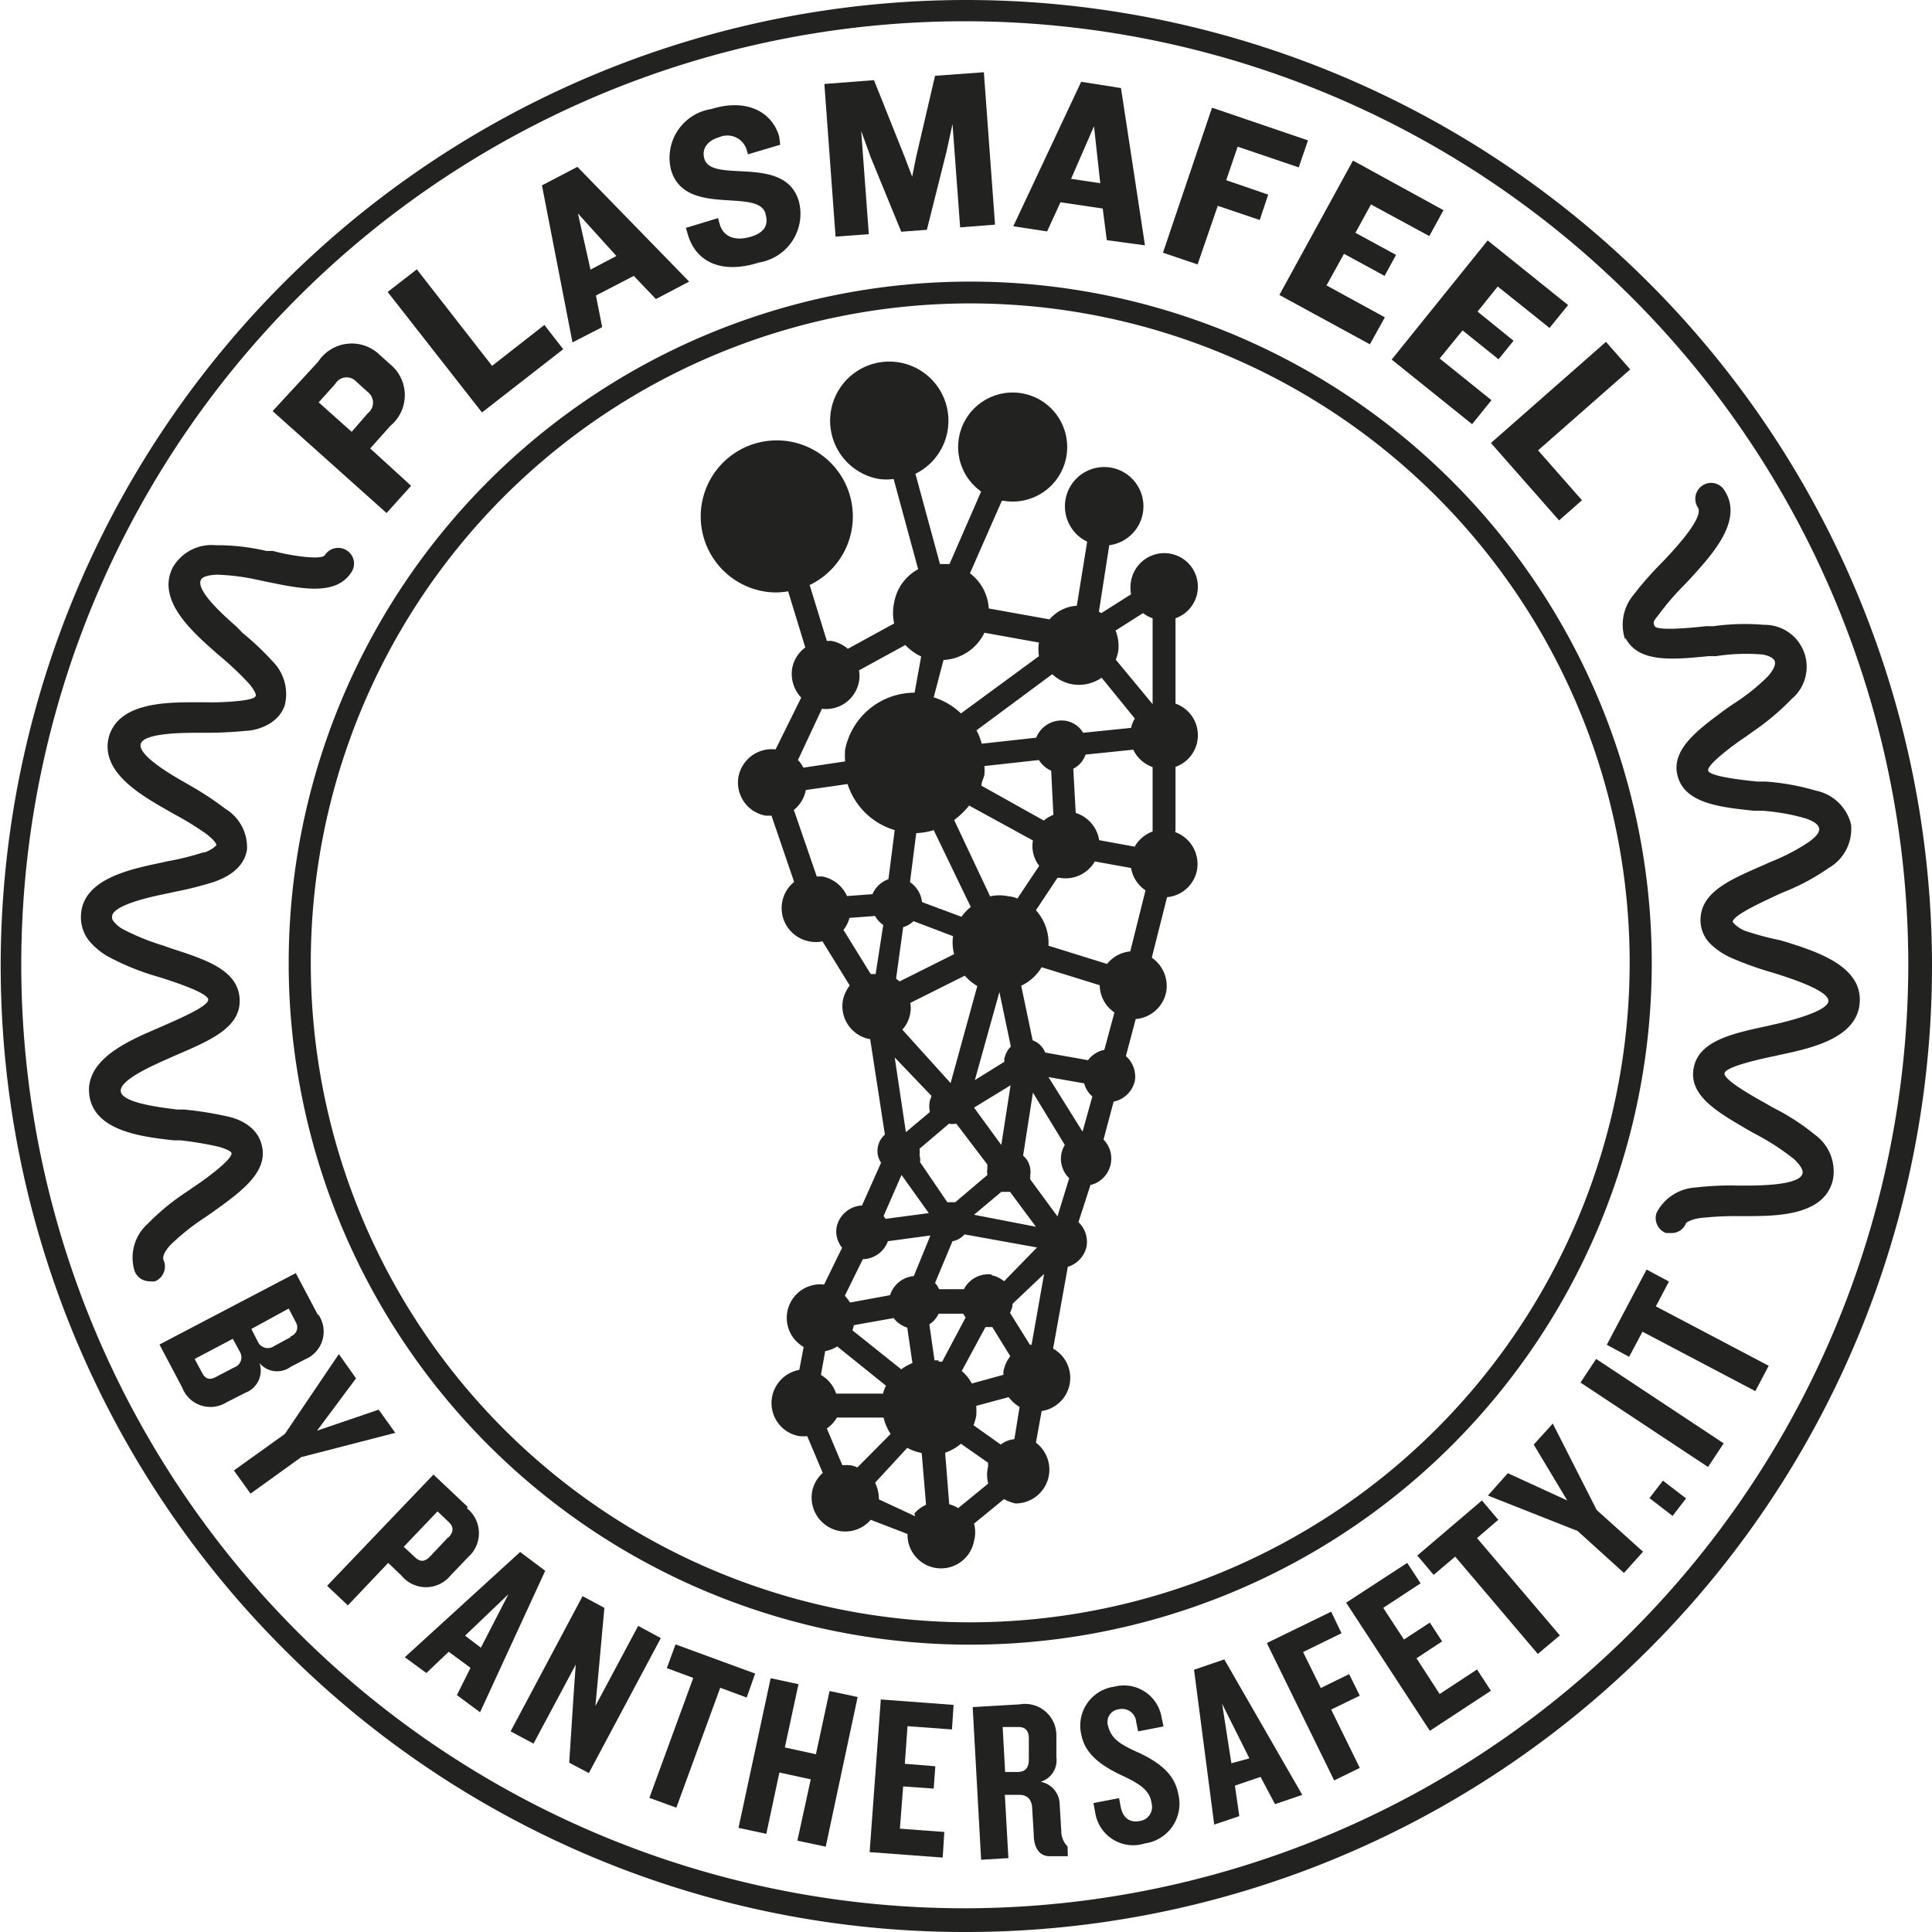
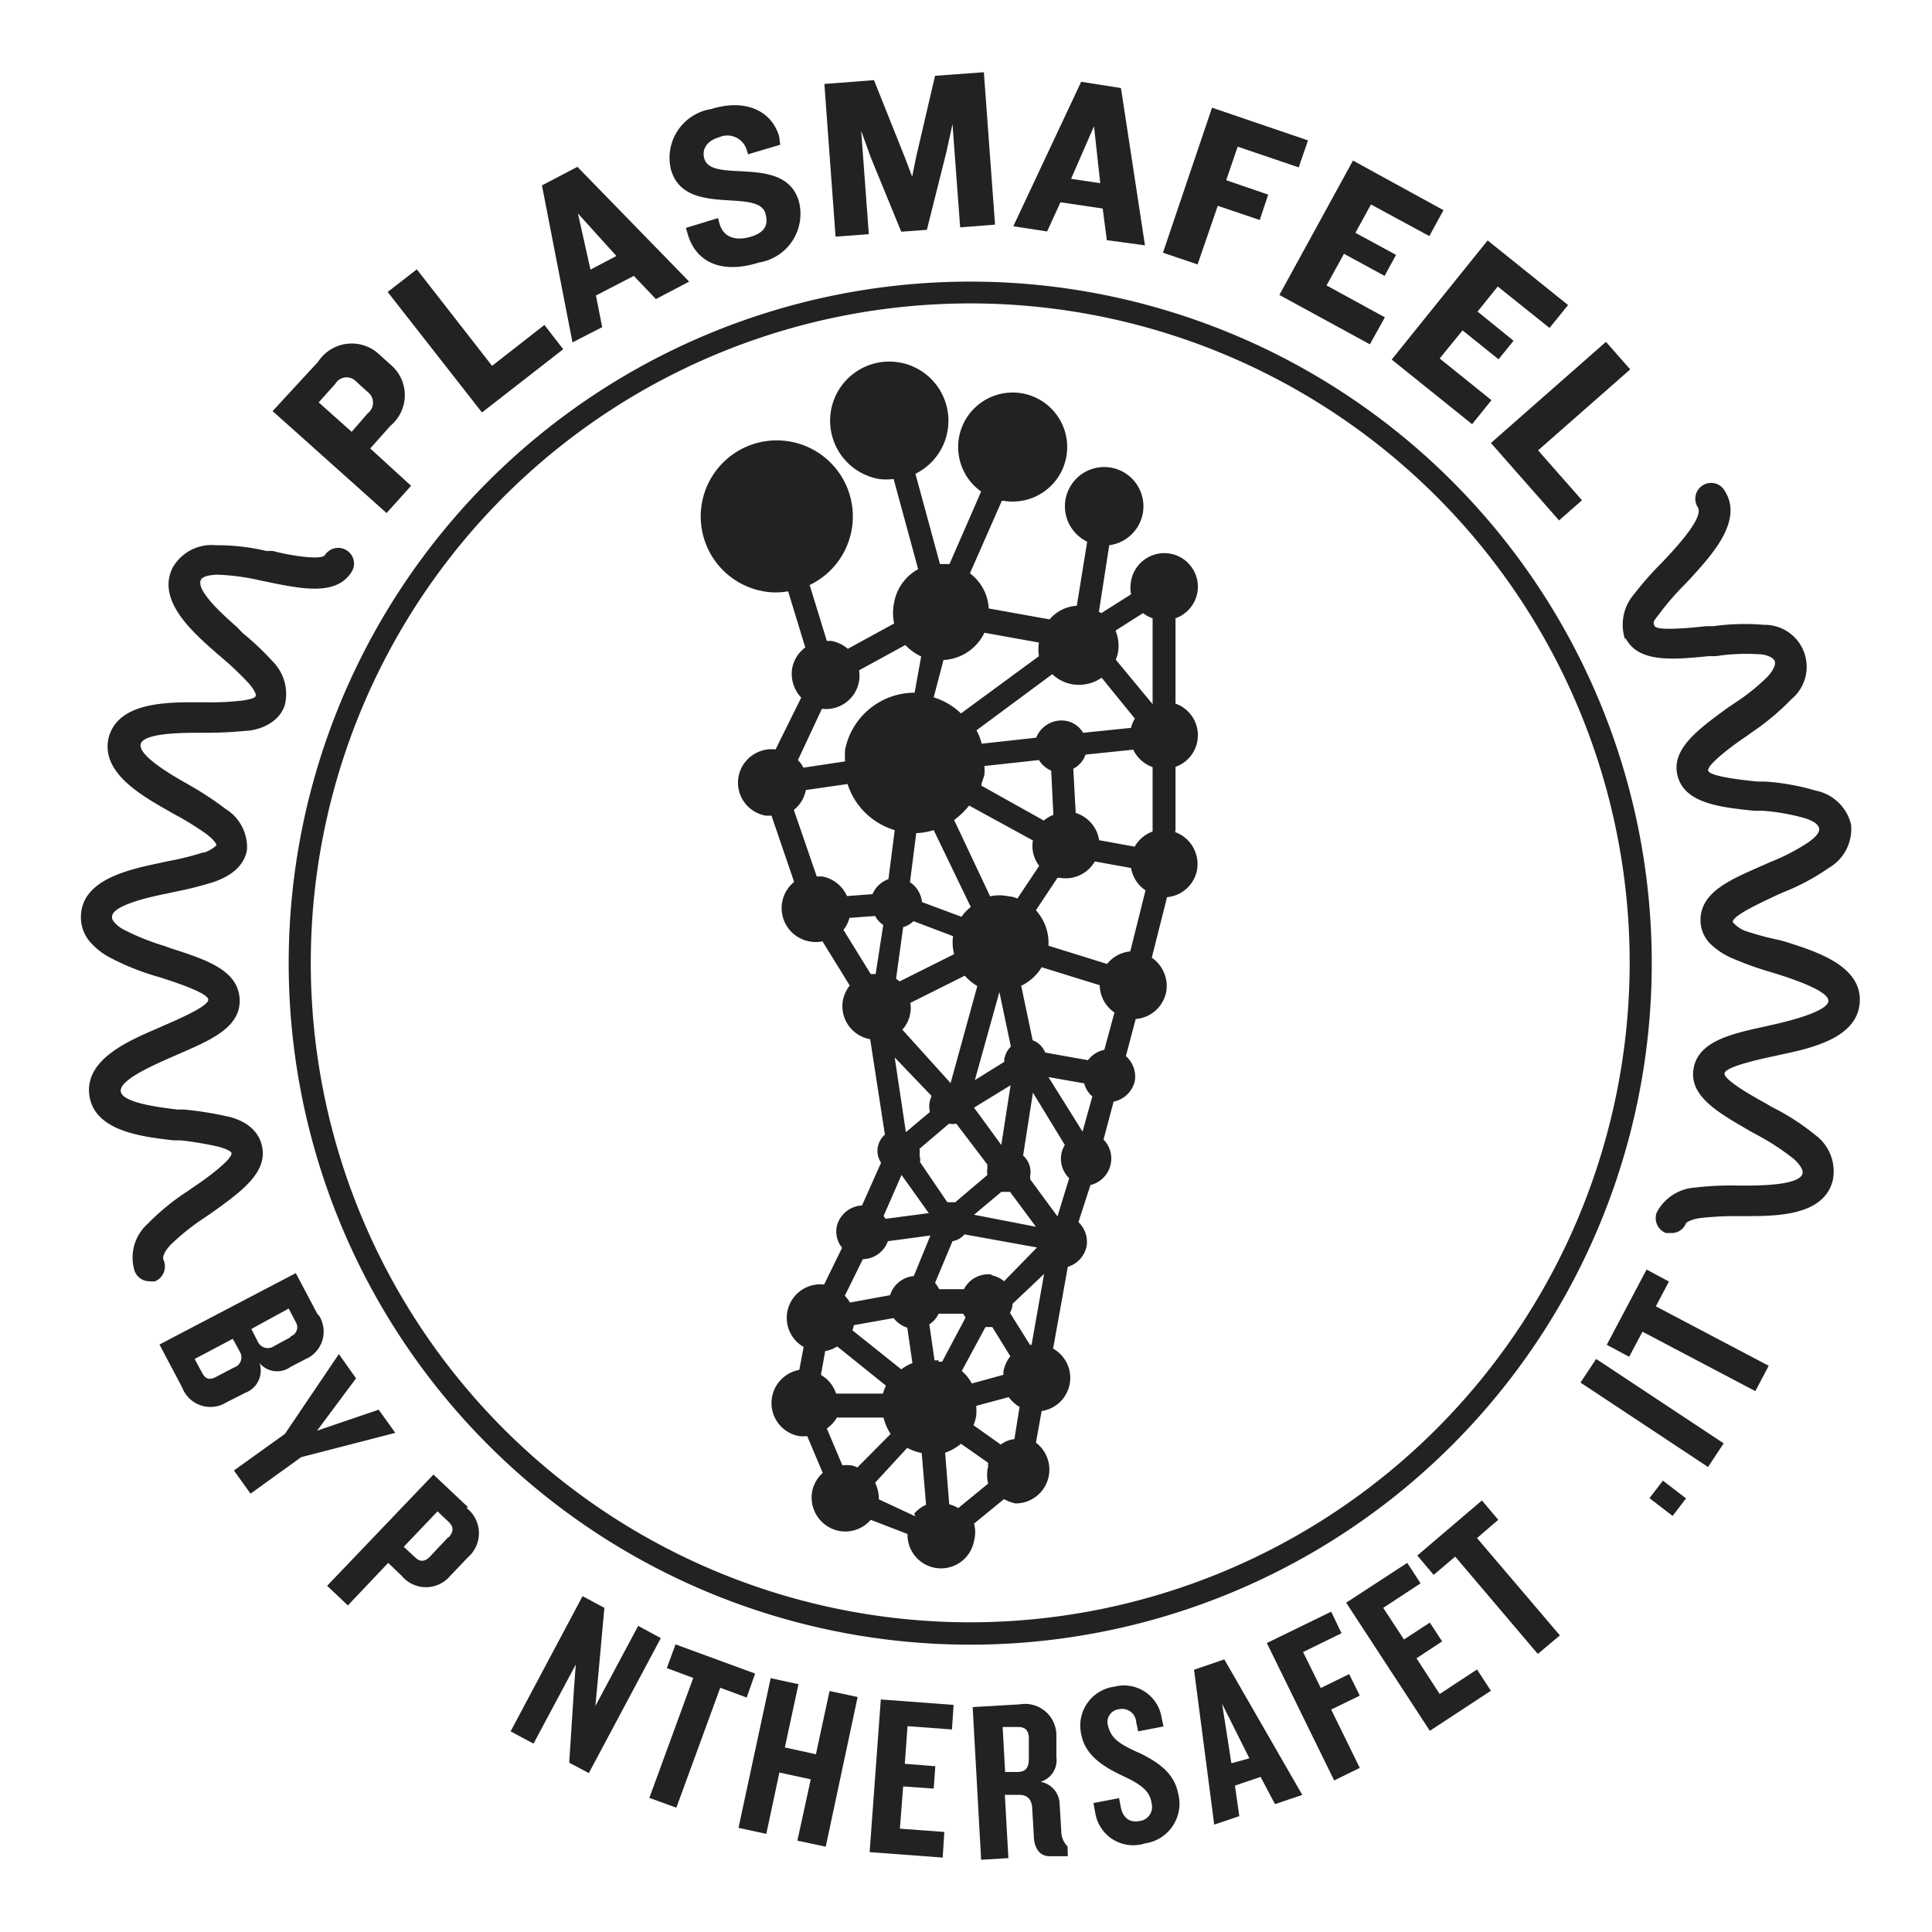
<svg xmlns="http://www.w3.org/2000/svg" viewBox="0 0 70.87 70.87">
  <clipPath id="a">
    <path d="m0 0h70.87v70.87h-70.87z" />
  </clipPath>
  <g clip-path="url(#a)" fill="#222221">
-     <path d="m35.43 70a34.61 34.61 0 1 1 34.57-34.57 34.65 34.65 0 0 1 -34.57 34.57m35.44-34.6a35.44 35.44 0 0 0 -35.41-35.4h-.05a35.43 35.43 0 0 0 -25 60.49 35.22 35.22 0 0 0 25 10.38 35.44 35.44 0 0 0 35.46-35.41z" />
    <path d="m28.08 7.85c.11.37 0 .68-.56.84s-1 0-1.13-.5l-.05-.19-1.18.36.08.27c.31 1 1.25 1.43 2.6 1a1.81 1.81 0 0 0 1.46-2.26c-.52-1.72-3.18-.62-3.46-1.54-.11-.35.09-.67.55-.8a.74.74 0 0 1 1 .47l.05.16 1.18-.35-.04-.31c-.28-.94-1.24-1.39-2.49-1a1.81 1.81 0 0 0 -1.47 2.25c.52 1.72 3.17.63 3.46 1.58" />
  </g>
  <path d="m20.66 12.81-.69-.89-1.92 1.5-2.76-3.54-1.07.83 3.46 4.42z" fill="#222221" />
  <path d="m21.66 9.89-.46-2.06 1.41 1.56zm-.48-3.77-1.3.68 1.12 5.76 1.09-.56-.23-1.16 1.39-.72.81.85 1.22-.64z" fill="#222221" />
  <g clip-path="url(#a)">
    <path d="m7.48 31.26a9.75 9.75 0 0 1 -1.32.33l-.27.06c-1.14.24-2.86.6-2.92 1.92a1.39 1.39 0 0 0 .29.93 2.55 2.55 0 0 0 .69.58 9.14 9.14 0 0 0 1.71.71l.27.08c.46.15 1.7.55 1.71.8s-1.18.75-1.63.95l-.25.11c-1.07.46-2.67 1.15-2.48 2.46s1.94 1.51 3.09 1.64h.25a12.53 12.53 0 0 1 1.38.23c.44.12.49.22.49.23.06.23-1 1-1.4 1.26l-.23.16a8.48 8.48 0 0 0 -1.44 1.18 1.66 1.66 0 0 0 -.48 1.74.58.58 0 0 0 .54.37.76.76 0 0 0 .21 0 .59.59 0 0 0 .31-.78c-.07-.16.13-.42.25-.55a8.46 8.46 0 0 1 1.25-1l.22-.15c1.11-.79 2.14-1.52 1.88-2.52-.19-.77-1-1-1.32-1.06a12.61 12.61 0 0 0 -1.53-.24h-.25c-.55-.07-2-.23-2.07-.66s1.28-1 1.79-1.23l.25-.11c1.22-.53 2.38-1 2.32-2.06s-1.24-1.44-2.51-1.85l-.28-.1a8.59 8.59 0 0 1 -1.48-.6 1.09 1.09 0 0 1 -.35-.29.23.23 0 0 1 -.06-.17c0-.43 1.45-.74 2-.85l.27-.06a13.13 13.13 0 0 0 1.47-.37c.27-.1 1.08-.39 1.21-1.18a1.65 1.65 0 0 0 -.79-1.5 11.54 11.54 0 0 0 -1.27-.84l-.19-.11c-.48-.27-1.74-1-1.65-1.42s1.58-.42 2.13-.42h.23a14.91 14.91 0 0 0 1.48-.07c.29 0 1.17-.17 1.44-.92a1.69 1.69 0 0 0 -.44-1.63 10.34 10.34 0 0 0 -1.11-1.05l-.2-.21c-.42-.37-1.52-1.33-1.32-1.73.07-.15.4-.18.58-.19a8.19 8.19 0 0 1 1.59.21l.24.05c1.31.27 2.55.52 3.11-.35a.57.57 0 0 0 -.17-.8.58.58 0 0 0 -.8.17c-.13.21-1.38 0-1.91-.15h-.24a7.88 7.88 0 0 0 -1.85-.21 1.64 1.64 0 0 0 -1.59.83c-.59 1.19.72 2.34 1.59 3.11l.2.17a11.85 11.85 0 0 1 1 .95c.24.28.28.43.26.47s-.06.11-.51.17a10 10 0 0 1 -1.41.06h-.22c-1.15 0-2.89 0-3.25 1.28-.32 1.29 1.2 2.14 2.2 2.71l.19.11a10.69 10.69 0 0 1 1.2.74c.36.28.36.4.36.4s-.11.15-.46.28" fill="#222221" />
  </g>
  <path d="m49.88 62.2-.39-.79-1.04.51-.65-1.32 1.41-.69-.38-.79-2.36 1.15 2.47 5.04.94-.46-1.05-2.14z" fill="#222221" />
  <path d="m45.17 64.68-.34-2.18 1 2zm-.26-3.81-1.11.38.74 5.68.92-.31-.16-1.12.94-.32.53 1 1-.34z" fill="#222221" />
  <g clip-path="url(#a)">
    <path d="m41.76 64.29c-.7-.32-1-.51-1.12-1a.47.47 0 0 1 .4-.59.52.52 0 0 1 .64.48l.07.33.93-.18-.07-.33a1.4 1.4 0 0 0 -1.73-1.13 1.44 1.44 0 0 0 -1.21 1.78c.15.77.87 1.19 1.51 1.49s1 .54 1.06 1a.52.52 0 0 1 -.44.66c-.37.07-.61-.12-.69-.52l-.06-.32-.94.18.07.38a1.41 1.41 0 0 0 1.82 1.1 1.47 1.47 0 0 0 1.22-1.82c-.14-.74-.7-1.15-1.45-1.51" fill="#222221" />
  </g>
  <g fill="#222221">
    <path d="m57.19 19.09.84-.74-1.61-1.83 3.38-2.97-.89-1.01-4.22 3.71z" />
    <path d="m50.25 12.63.55-.99-2.14-1.17.64-1.16 1.49.81.42-.77-1.49-.81.57-1.04 2.14 1.16.52-.95-3.32-1.82-2.7 4.93z" />
    <path d="m54 15.56.71-.88-1.9-1.53.84-1.03 1.32 1.06.55-.68-1.32-1.07.74-.92 1.9 1.52.68-.84-2.95-2.37-3.52 4.37z" />
    <path d="m44.67 7.55 1.54.52.31-.93-1.54-.53.42-1.23 2.24.76.34-.99-3.52-1.2-1.8 5.32 1.27.43z" />
    <g clip-path="url(#a)">
      <path d="m59.62 23.39c.47.93 1.72.81 3.05.68h.27a7.19 7.19 0 0 1 1.59-.07c.19 0 .51.09.57.25s-.11.4-.25.56a7.46 7.46 0 0 1 -1.25 1l-.25.17c-1 .74-2.08 1.49-1.81 2.49s1.55 1.14 2.8 1.27h.31a7.71 7.71 0 0 1 1.58.28c.21.07.47.19.5.37s-.22.38-.37.49a7.29 7.29 0 0 1 -1.42.74l-.22.1c-1.23.54-2.39 1-2.34 2.1a1.22 1.22 0 0 0 .39.83 2.66 2.66 0 0 0 .7.47 12.1 12.1 0 0 0 1.49.54l.2.06c.53.17 1.93.62 1.91 1s-1.46.74-2 .86l-.26.06c-1.3.28-2.53.55-2.69 1.58s1 1.64 2.11 2.29l.24.13a8.88 8.88 0 0 1 1.34.88c.16.15.35.37.31.53-.11.43-1.57.44-2.13.44h-.22a11 11 0 0 0 -1.57.07 1.72 1.72 0 0 0 -1.43.92.59.59 0 0 0 .34.75h.2a.56.56 0 0 0 .54-.37s.15-.13.52-.18a11.63 11.63 0 0 1 1.41-.07h.22c1.15 0 2.9 0 3.23-1.31a1.66 1.66 0 0 0 -.66-1.68 8.32 8.32 0 0 0 -1.55-1l-.24-.14c-.47-.26-1.56-.87-1.52-1.11s1.26-.51 1.78-.62l.27-.06c1.13-.24 2.84-.61 2.91-1.94s-1.61-1.85-2.71-2.2l-.21-.06a10.6 10.6 0 0 1 -1.3-.35 1.24 1.24 0 0 1 -.38-.25l-.06-.07c0-.25 1.15-.76 1.65-1l.23-.1a8.07 8.07 0 0 0 1.64-.88 1.65 1.65 0 0 0 .82-1.6 1.67 1.67 0 0 0 -1.3-1.24 8.62 8.62 0 0 0 -1.83-.33h-.3c-.48-.05-1.75-.18-1.81-.4-.06-.22 1-1 1.37-1.24l.25-.18a9 9 0 0 0 1.43-1.2 1.54 1.54 0 0 0 -1-2.73 8.36 8.36 0 0 0 -1.86.05h-.27c-.53.06-1.78.18-1.88 0s0-.22.21-.51a9.94 9.94 0 0 1 .87-1l.21-.22c.78-.86 2-2.15 1.26-3.26a.57.57 0 0 0 -.8-.17.58.58 0 0 0 -.17.8c.23.36-.77 1.44-1.14 1.84l-.21.22a12 12 0 0 0 -1 1.14 1.71 1.71 0 0 0 -.31 1.67" />
      <path d="m35.59 59.51a24.19 24.19 0 1 1 24.19-24.18 24.21 24.21 0 0 1 -24.19 24.18m25-24.18a25 25 0 1 0 -25 25 25 25 0 0 0 25-25" />
    </g>
    <path d="m31.87 8.59-.28-3.79.35.97 1.12 2.73.94-.07.72-2.87.22-1.01.28 3.79 1.28-.1-.41-5.59-1.79.13-.69 2.96-.15.74-.27-.71-1.13-2.83-1.82.14.41 5.6z" />
    <path d="m39.29 6.56.84-1.93.23 2.09zm1.83-3.33-1.46-.23-2.49 5.3 1.24.19.49-1.07 1.55.23.15 1.16 1.4.19z" />
-     <path d="m56.96 52.22-.7.77 1.23 2.05-2.18-1-.73.82 3.29 1.3 1.7 1.54.7-.78-1.7-1.53z" />
    <path d="m31.9 67.94 2.68.2.06-.94-1.63-.12.12-1.55 1.12.08.06-.82-1.12-.09.1-1.38 1.63.12.06-.9-2.67-.2z" />
    <path d="m27.7 61.39-2.92-1.07-.32.87.97.36-1.61 4.4.99.36 1.61-4.4.97.36z" />
    <path d="m29.93 64.35-1.14-.25.5-2.32-1.02-.22-1.18 5.49 1.02.22.48-2.25 1.15.25-.49 2.25 1.04.22 1.17-5.49-1.03-.22z" />
    <path d="m60.79 54.42h.81v1.07h-.81z" transform="matrix(.609 -.793 .793 .609 -19.67 70.02)" />
-     <path d="m17.64 60.44-.58-.44 1.59-1.52zm1.44-3.51-4.23 3.86.79.58.82-.78.8.59-.5 1 .85.63 2.39-5.19z" />
    <path d="m13.89 51.71-2.26.77 1.43-1.92-.63-.89-1.98 2.93-1.87 1.34.61.85 1.86-1.34 3.45-.89z" />
    <path d="m23.41 59.64-1.57 2.94.09-.96.24-2.64-.8-.43-2.64 4.96.84.45 1.55-2.9-.07.97-.17 2.63.72.38 2.64-4.95z" />
    <path d="m52.81 62.14-.85-1.31.94-.62-.45-.69-.95.62-.76-1.16 1.37-.9-.49-.75-2.24 1.46 3.07 4.7 2.24-1.47-.51-.78z" />
    <path d="m60.09 49.06h1.04v5.61h-1.04z" transform="matrix(.552 -.834 .834 .552 -16.11 73.75)" />
    <path d="m54.96 55.75-.6-.71-2.37 2.02.6.71.79-.67 3.03 3.57.81-.68-3.04-3.57z" />
    <path d="m61.22 47.01-.82-.44-1.46 2.76.82.44.49-.92 4.14 2.18.49-.93-4.14-2.18z" />
    <g clip-path="url(#a)">
      <path d="m16.44 56.39-.65.69c-.19.21-.37.23-.56.05l-.42-.39 1.24-1.3.41.39c.19.18.18.36 0 .56m.7-1.11-1.26-1.19-3.9 4.08.76.72 1.48-1.56.49.47a1.16 1.16 0 0 0 1.79 0l.65-.68a1.17 1.17 0 0 0 -.05-1.8" />
      <path d="m10.66 49.05-.61.33a.4.4 0 0 1 -.59-.16l-.24-.47 1.37-.75.26.5a.35.35 0 0 1 -.19.52m-2.07 1.14-.65.34c-.23.13-.4.1-.52-.13l-.28-.52 1.4-.74.26.48a.39.39 0 0 1 -.21.57m3.08-1.91-.82-1.55-5 2.62.83 1.57a1.11 1.11 0 0 0 1.63.55l.69-.35a.87.87 0 0 0 .52-1.09.84.84 0 0 0 1.14.14l.54-.28a1.1 1.1 0 0 0 .47-1.65" />
      <path d="m12.9 15.84-1.21-1.08.61-.68a.48.48 0 0 1 .77-.08l.42.38a.49.49 0 0 1 0 .78zm.68.61.74-.83a1.46 1.46 0 0 0 0-2.25l-.41-.37a1.47 1.47 0 0 0 -2.24.27l-1.67 1.81 4.18 3.74.9-1z" />
      <path d="m37.4 65h-.53l-.09-1.65h.57c.26 0 .38.13.39.39v.79c0 .31-.12.46-.39.47m1.81 2.73a.79.79 0 0 1 -.23-.56l-.06-1a.85.85 0 0 0 -.7-.81.82.82 0 0 0 .58-.9v-.8a1.15 1.15 0 0 0 -1.35-1.14l-1.72.1.31 5.6 1-.06-.13-2.32h.54c.3 0 .44.19.46.45l.06 1c0 .49.21.82.62.8h.63z" />
      <path d="m41.64 31.06-1.32-.24a1.25 1.25 0 0 0 -.86-1l-.09-1.62a.92.92 0 0 0 .45-.52l1.75-.18a1.25 1.25 0 0 0 .71.64v2.36a1.28 1.28 0 0 0 -.65.54m-.17 3.86a1.23 1.23 0 0 0 -.85.46l-2.15-.67a1.79 1.79 0 0 0 -.46-1.3l.79-1.19h.08a1.24 1.24 0 0 0 1.29-.6l1.33.24a1.23 1.23 0 0 0 .53.82zm-.95 3.61a1 1 0 0 0 -.6.38l-1.57-.28a.79.79 0 0 0 -.46-.45l-.42-2a1.76 1.76 0 0 0 .75-.68l2.13.66a1.23 1.23 0 0 0 .54 1zm-.8 3-1.25-2 1.31.23a.94.94 0 0 0 .3.48zm-.92 3.11-1-1.36s0-.09 0-.14a.79.79 0 0 0 -.26-.73l.36-2.31 1.17 1.92a1 1 0 0 0 -.13.34 1 1 0 0 0 .29.88zm-.95 4.71h-.06l-.73-1.17a1.14 1.14 0 0 0 .09-.26s0 0 0-.07l1.16-1.1zm-.63 3.46a1 1 0 0 0 -.5.2l-1-.71a1.91 1.91 0 0 0 .1-.34 2.4 2.4 0 0 0 0-.37l1.19-.32a1.38 1.38 0 0 0 .4.36zm-2.06 2.53a1.22 1.22 0 0 0 -.33-.14l-.15-1.89a1.86 1.86 0 0 0 .58-.33l1 .7a.27.27 0 0 0 0 .12 1.26 1.26 0 0 0 0 .64zm-.72-5.42h-.15l-.19-1.32a.92.92 0 0 0 .34-.39h.9l.09.14-.86 1.62h-.13m-.86 5.67-1.33-.62a1.37 1.37 0 0 0 -.14-.61l1.18-1.28a1.86 1.86 0 0 0 .53.19l.16 1.9a1.21 1.21 0 0 0 -.43.32m-2.09-1.69a.79.79 0 0 0 -.26-.08 1.46 1.46 0 0 0 -.29 0l-.57-1.35a1.29 1.29 0 0 0 .37-.4h1.71a1.89 1.89 0 0 0 .26.6zm-1.33-3.43.15-.84a1.12 1.12 0 0 0 .44-.17l1.79 1.44a1.45 1.45 0 0 0 -.11.29h-1.72a1.23 1.23 0 0 0 -.55-.68m3.35-.44a1.81 1.81 0 0 0 -.41.23l-1.79-1.43a1.05 1.05 0 0 0 .05-.19l1.46-.26a1 1 0 0 0 .5.35zm-1.82-3.81a1 1 0 0 0 .92-.66l1.56-.21-.61 1.49a1 1 0 0 0 -.87.7l-1.47.27a1.5 1.5 0 0 0 -.19-.25zm1.42-3.09 1 1.4-1.59.21a.36.36 0 0 0 -.07-.1zm-1.07-10.3-.93.07a1.25 1.25 0 0 0 -.91-.72h-.2l-.84-2.44a1.22 1.22 0 0 0 .44-.73l1.53-.22a2.59 2.59 0 0 0 1.73 1.69l-.23 1.8a1 1 0 0 0 -.59.56m.12 2.92h-.18l-1-1.62a1.14 1.14 0 0 0 .22-.44l.94-.07a.94.94 0 0 0 .3.33zm-1.97-9.73a1.23 1.23 0 0 0 1.36-1 1.14 1.14 0 0 0 0-.41l1.7-.93a1.88 1.88 0 0 0 .58.42l-.24 1.33a2.6 2.6 0 0 0 -2.55 2.09 3.11 3.11 0 0 0 0 .43l-1.53.23a1.1 1.1 0 0 0 -.2-.28zm5.46 7.27a1.67 1.67 0 0 0 -.34.36l-1.45-.54a1 1 0 0 0 -.44-.73l.23-1.8a2.32 2.32 0 0 0 .64-.11zm-1-9.06a1.76 1.76 0 0 0 1.5-1l2 .36a1.67 1.67 0 0 0 0 .5l-2.86 2.1a2.51 2.51 0 0 0 -1-.59zm1.39 4.61c0-.13.08-.26.11-.4a1.73 1.73 0 0 0 0-.32l2-.22a1 1 0 0 0 .45.39l.08 1.62a1.25 1.25 0 0 0 -.35.21zm1 4.06a1.56 1.56 0 0 0 -.68 0l-1.32-2.8a3.06 3.06 0 0 0 .55-.53l2.34 1.28a1.18 1.18 0 0 0 .23.93l-.8 1.2a1 1 0 0 0 -.29-.08m-1.3 11.68 1-.84h.11.21l.95 1.28zm-2-2.17a1 1 0 0 0 0-.25l1.08-.92a.82.82 0 0 0 .27 0l1.14 1.5a.7.7 0 0 0 0 .14.65.65 0 0 0 0 .24l-1.18 1h-.1-.19l-1-1.47a.84.84 0 0 0 0-.17m.42-2.26-.06.18a.94.94 0 0 0 0 .41l-.88.74-.41-2.74zm.7-.47-1.77-1.96a1.17 1.17 0 0 0 .29-.6 1 1 0 0 0 0-.38l2-1a1.87 1.87 0 0 0 .46.38zm2.2.08-.34 2.19-1-1.37zm-.23-1s0 .09 0 .14l-1.08.67.9-3.23.42 2a.83.83 0 0 0 -.23.42m-1.85-3.81-2 1-.13-.1.26-1.89a.91.91 0 0 0 .38-.22l1.45.55a1.67 1.67 0 0 0 .04.66m2.06 14.75a1.26 1.26 0 0 0 -.25.55.57.57 0 0 0 0 .13l-1.16.32a1.67 1.67 0 0 0 -.37-.46l.87-1.61h.25zm-.7-3a1 1 0 0 0 -1 .54h-.91a1.14 1.14 0 0 0 -.15-.23l.64-1.53a.75.75 0 0 0 .44-.25l2.66.48a.11.11 0 0 1 0 0l-1.21 1.24a1 1 0 0 0 -.45-.22m2.22-22.05a1.42 1.42 0 0 0 .73.37 1.46 1.46 0 0 0 1.08-.24l1.22 1.5a1 1 0 0 0 -.14.34l-1.76.18a.91.91 0 0 0 -.64-.44 1 1 0 0 0 -1.08.62l-2 .22a2.08 2.08 0 0 0 -.19-.49zm3.33-2.24a1.19 1.19 0 0 0 .35.19v3.15l-1.35-1.63a2 2 0 0 0 .08-.26 1.47 1.47 0 0 0 -.09-.81zm1.19 8v-2.36a1.23 1.23 0 0 0 0-2.32v-3.13a1.23 1.23 0 0 0 -.19-2.37 1.24 1.24 0 0 0 -1.44 1 1.34 1.34 0 0 0 0 .49l-1.09.69-.09-.05.38-2.44a1.44 1.44 0 1 0 -.81-.13l-.38 2.35a1.43 1.43 0 0 0 -1 .5l-2.23-.4a1.74 1.74 0 0 0 -.69-1.29l1.17-2.66h.06a2 2 0 1 0 -.82-.34l-1.16 2.66h-.35l-.9-3.31a2.17 2.17 0 1 0 -1.34.19 2 2 0 0 0 .54 0l.9 3.31a1.73 1.73 0 0 0 -.88 1.22 1.8 1.8 0 0 0 0 .77l-1.7.93a1.3 1.3 0 0 0 -.6-.29h-.17l-.63-2.05a2.79 2.79 0 1 0 -1.7.23 2.53 2.53 0 0 0 .91 0l.63 2.06a1.23 1.23 0 0 0 -.48.76 1.27 1.27 0 0 0 .33 1.08l-.94 1.9a1.24 1.24 0 0 0 -1.36 1 1.23 1.23 0 0 0 1 1.43h.21l.83 2.43a1.24 1.24 0 0 0 .55 2.18 1.15 1.15 0 0 0 .49 0l1 1.62a1.34 1.34 0 0 0 -.25.54 1.23 1.23 0 0 0 1 1.43l.54 3.5a.79.79 0 0 0 -.26.46.76.76 0 0 0 .12.57l-.7 1.57a1 1 0 0 0 -.93.79.94.94 0 0 0 .2.76l-.66 1.35a1.23 1.23 0 0 0 -.75 2.29l-.16.84a1.24 1.24 0 0 0 -1 1 1.23 1.23 0 0 0 1 1.43 1.46 1.46 0 0 0 .29 0l.57 1.35a1.23 1.23 0 0 0 -.39.69 1.25 1.25 0 0 0 1 1.44 1.23 1.23 0 0 0 1.15-.41l1.35.52a1.23 1.23 0 0 0 2.44.25 1.21 1.21 0 0 0 0-.63l1.1-.9a1.52 1.52 0 0 0 .42.16 1.24 1.24 0 0 0 .75-2.23l.21-1.16a1.23 1.23 0 0 0 .42-2.29l.54-3a1 1 0 0 0 .69-.76 1 1 0 0 0 -.3-.88l.44-1.36a1 1 0 0 0 .48-1.67l.37-1.39a1 1 0 0 0 .78-.77 1 1 0 0 0 -.33-.9l.36-1.36a1.24 1.24 0 0 0 1.12-1 1.26 1.26 0 0 0 -.53-1.25l.56-2.22a1.23 1.23 0 0 0 1.1-1 1.25 1.25 0 0 0 -.81-1.39" />
    </g>
  </g>
</svg>